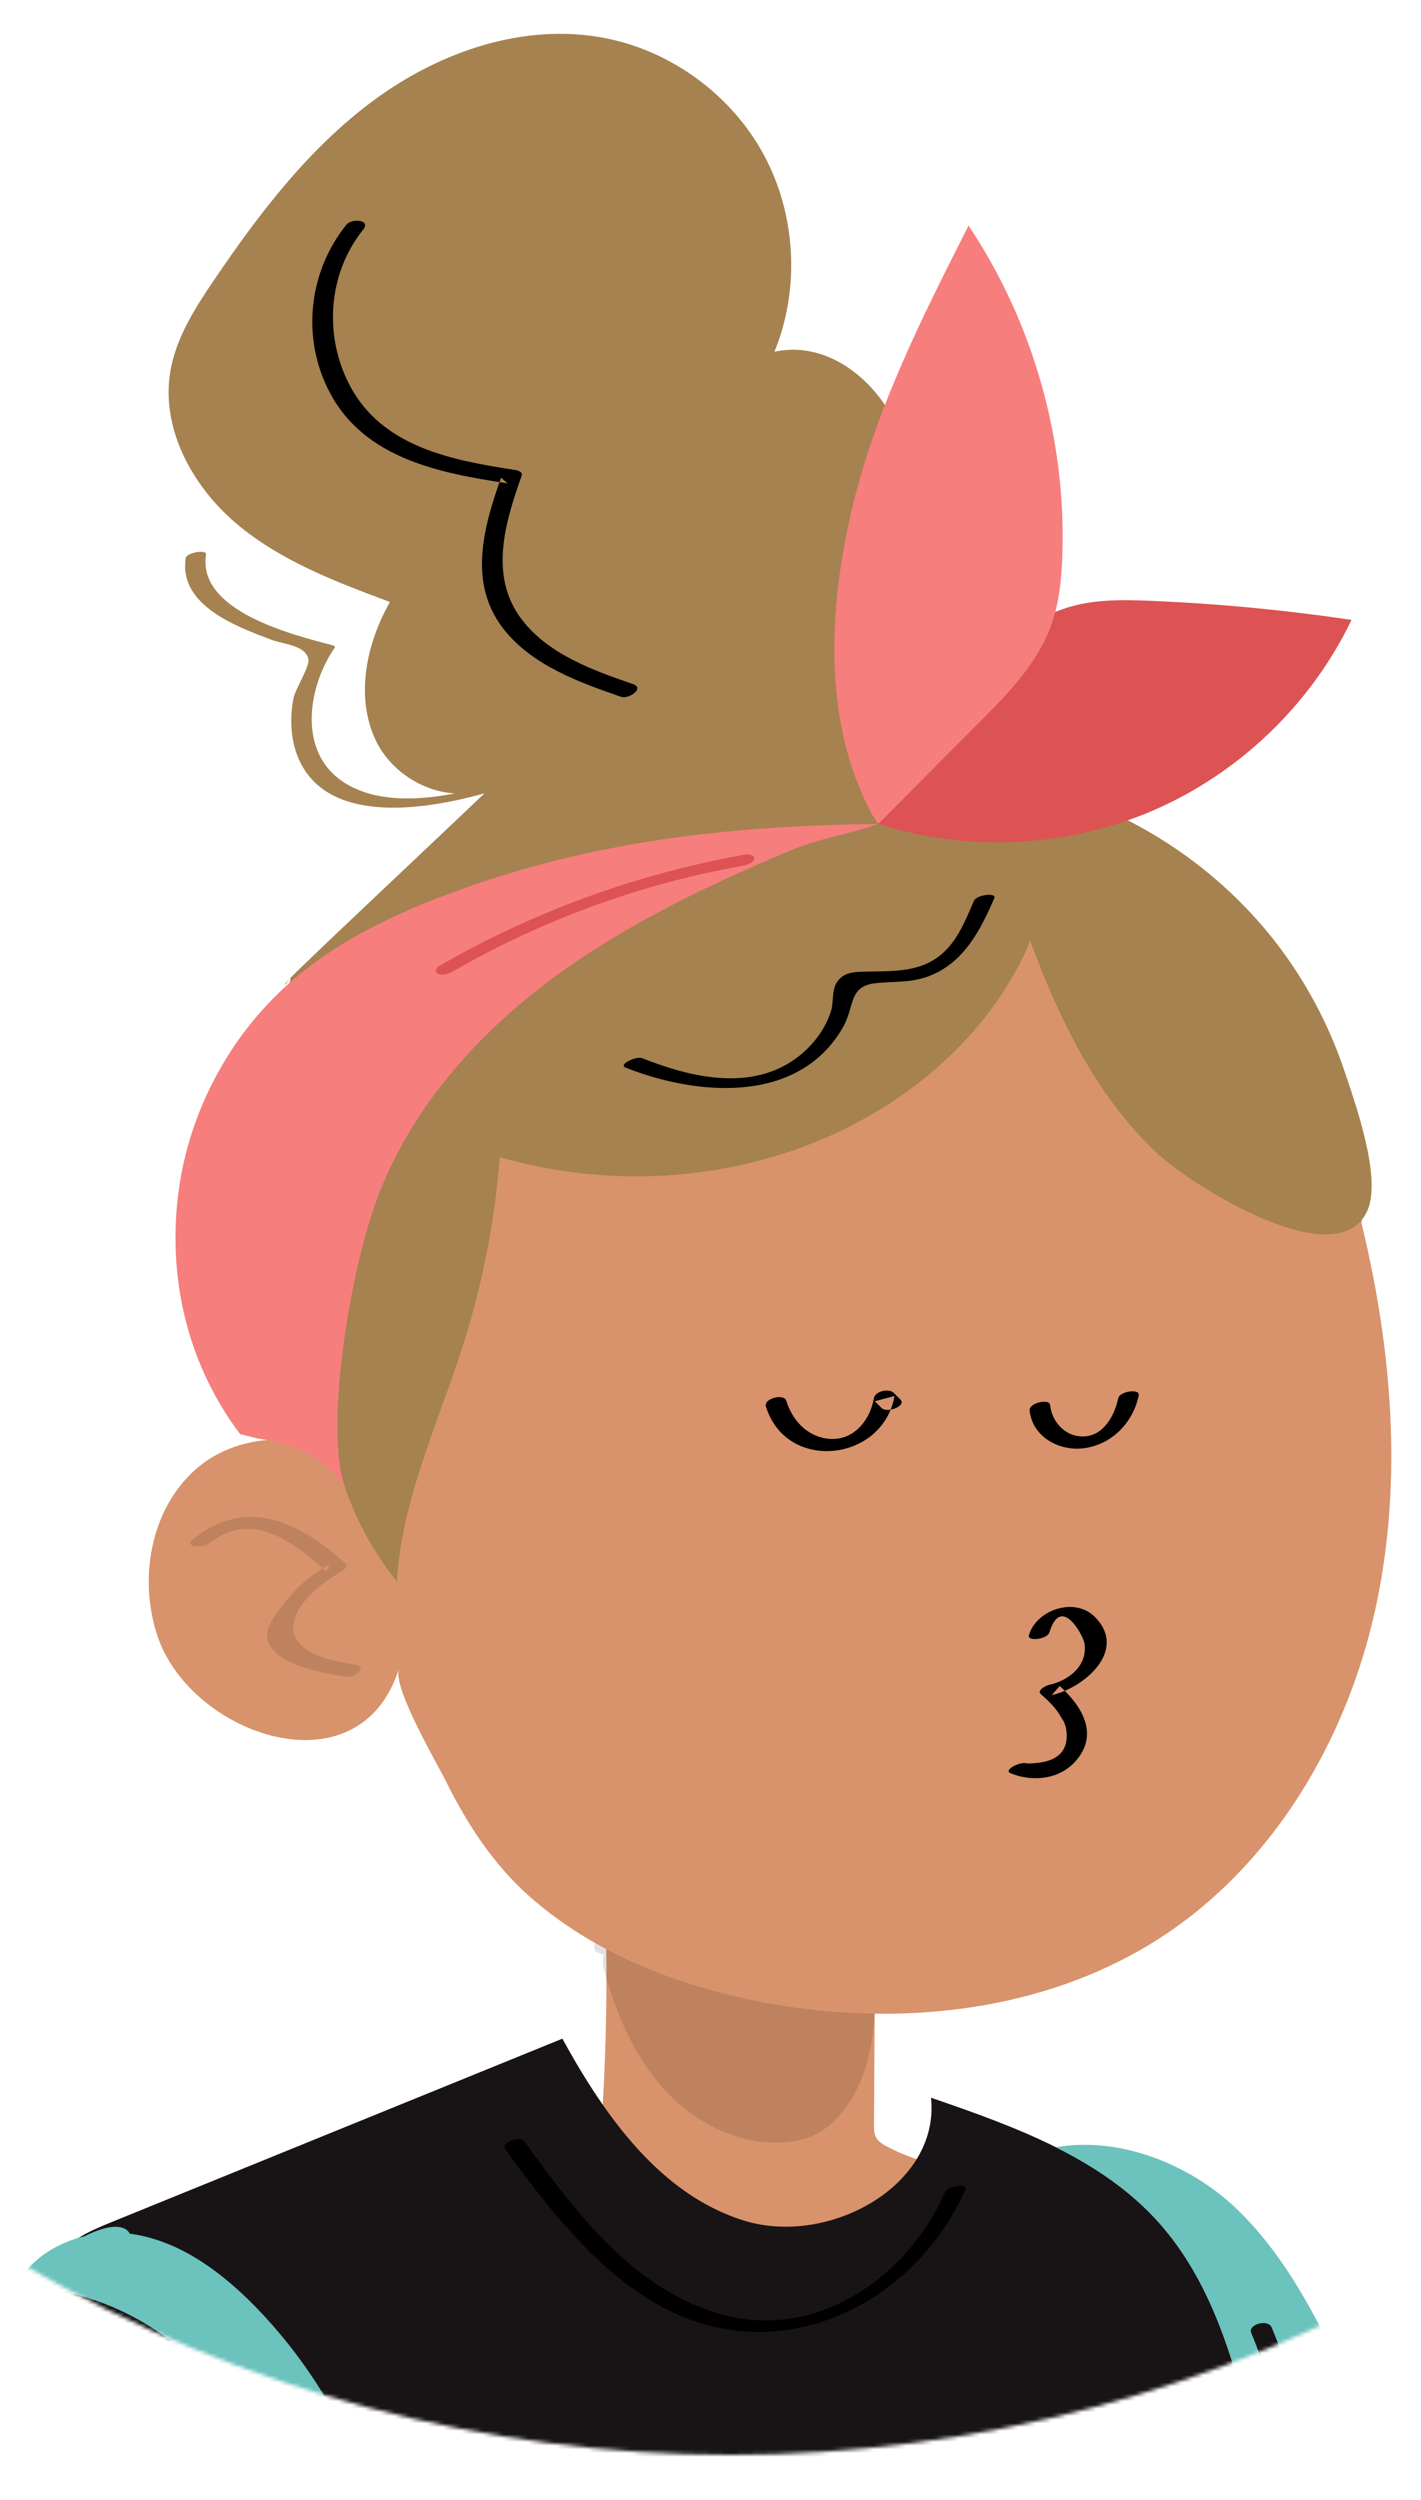
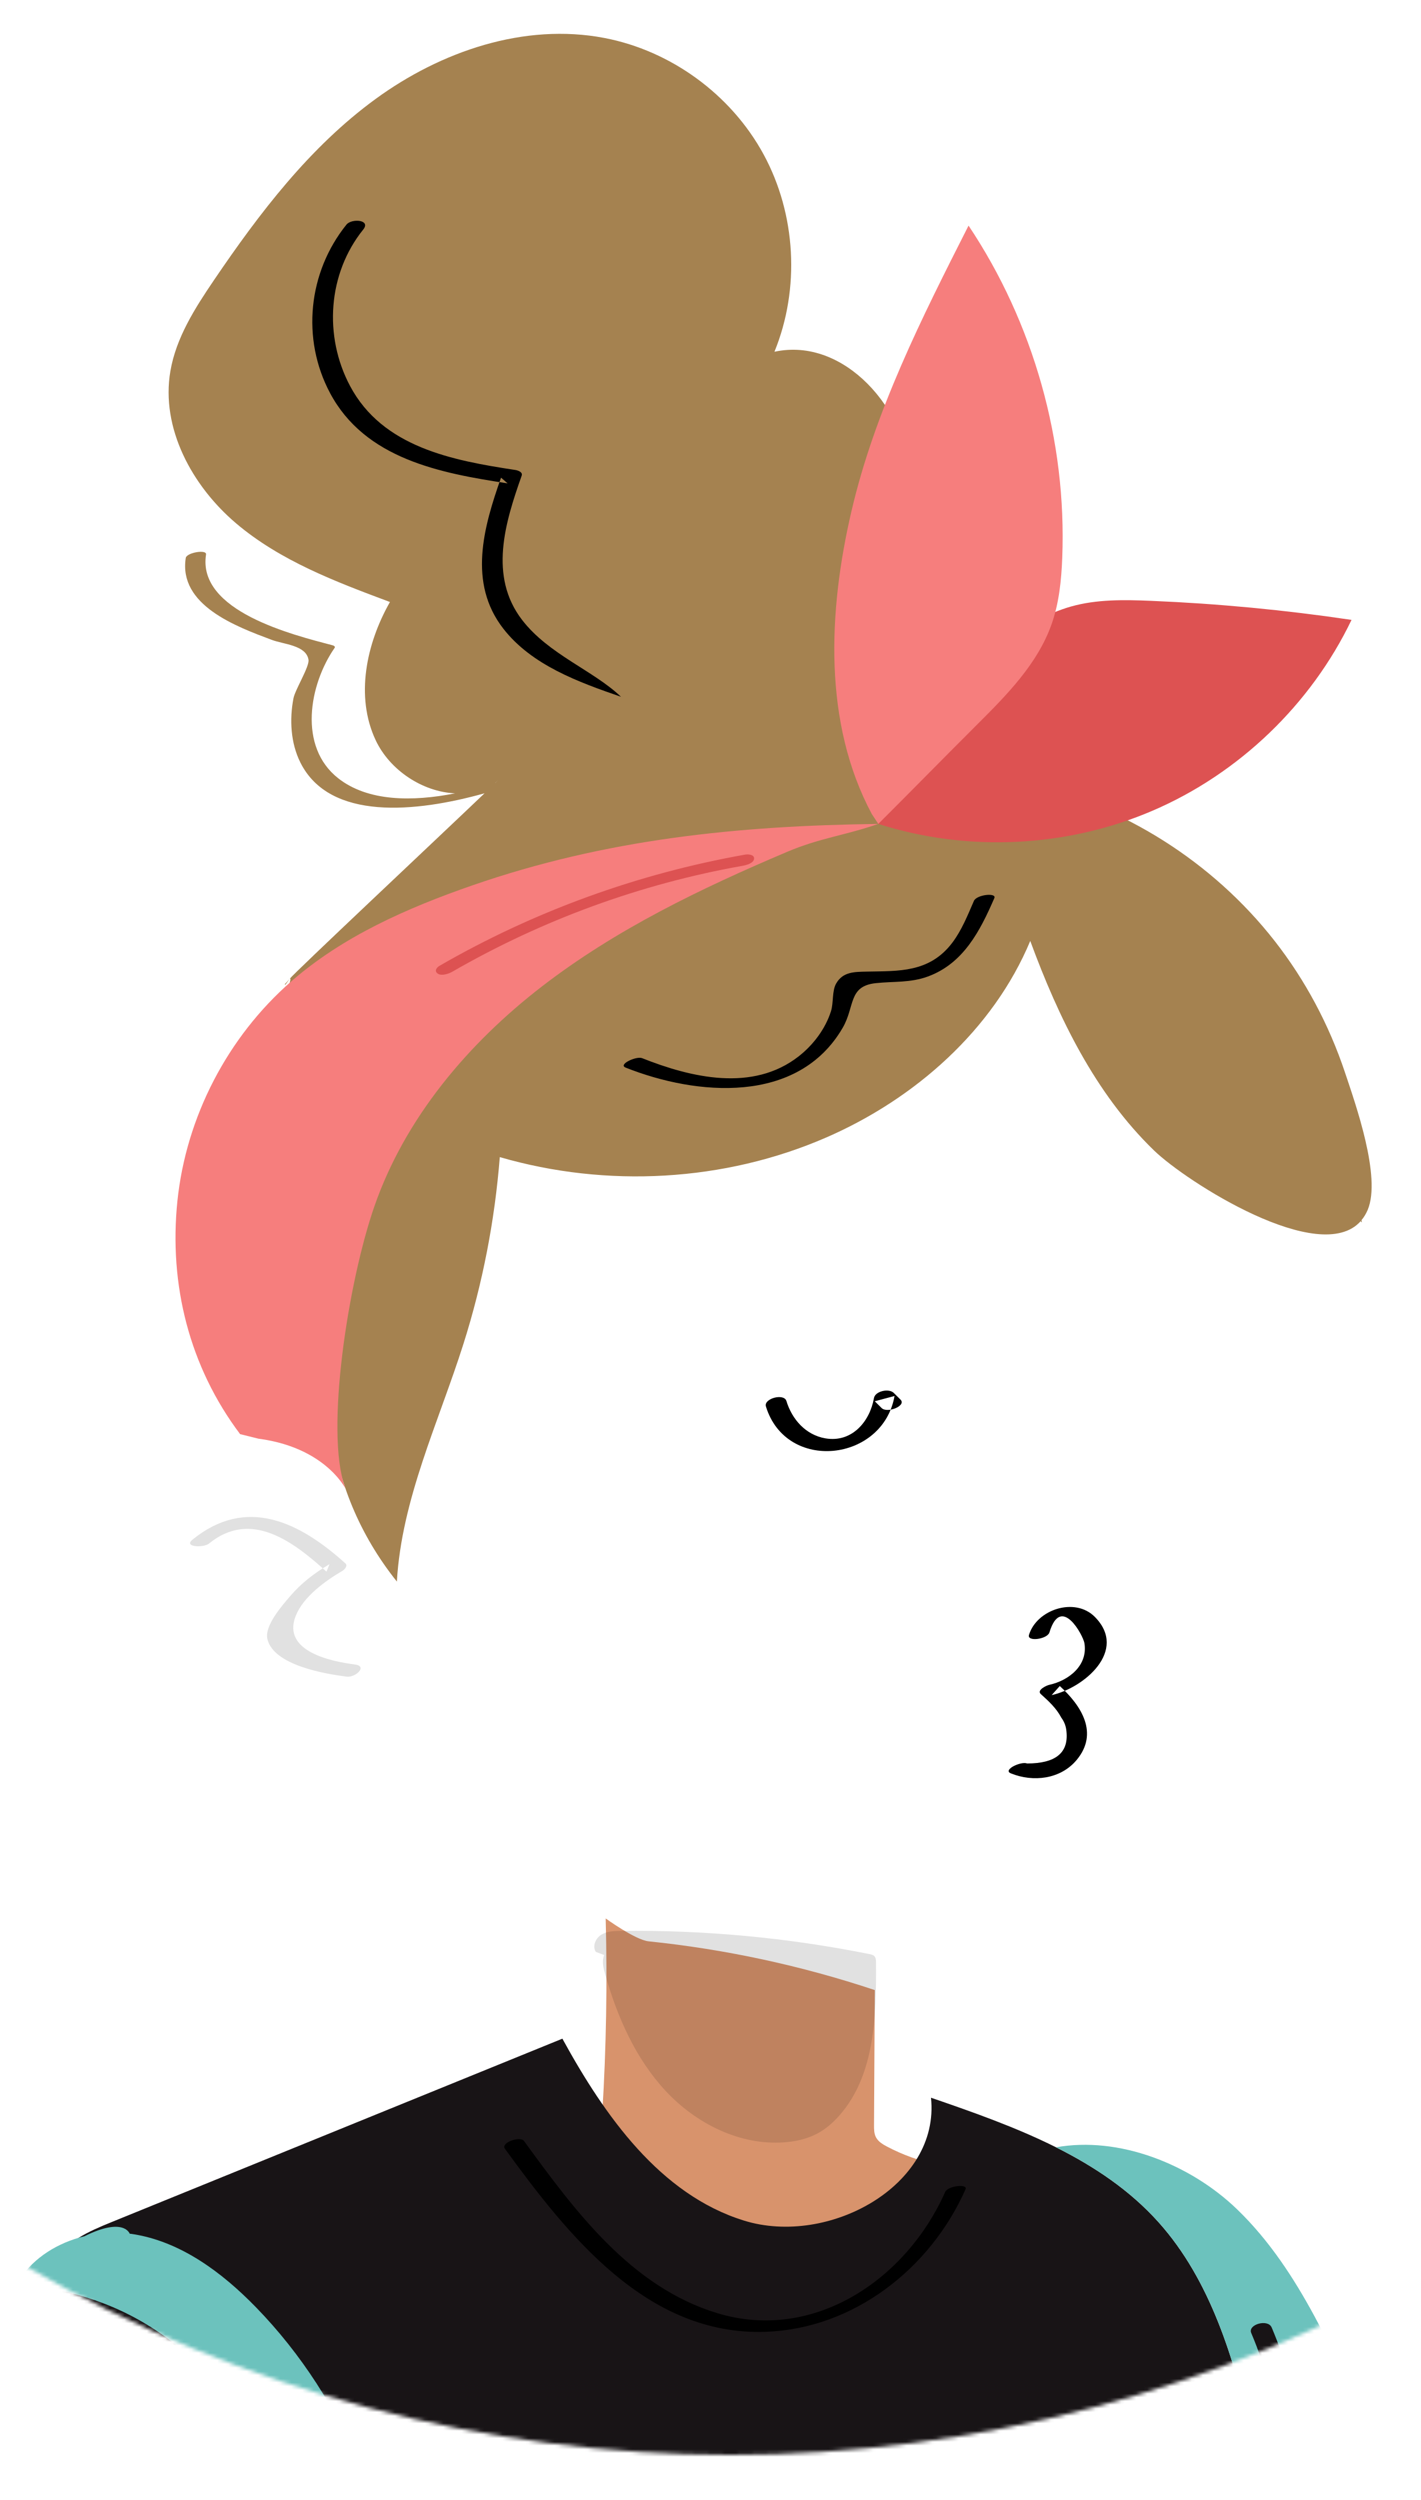
<svg xmlns="http://www.w3.org/2000/svg" xmlns:xlink="http://www.w3.org/1999/xlink" viewBox="343.85 146.787 383.525 674.426" overflow="visible">
  <defs>
    <circle id="masteravatarsavatar-path-1" cx="541" cy="428" r="381" />
  </defs>
  <g id="Master/Avatars/Avatar" stroke="none" stroke-width="1" fill="none" fill-rule="evenodd">
    <mask id="masteravatarsavatar-mask-2" fill="#fff">
      <use xlink:href="#masteravatarsavatar-path-1" />
    </mask>
    <g id="Oval" />
    <g mask="url(#masteravatarsavatar-mask-2)">
      <g transform="translate(279, 154) scale(1.909 1.909)" id="Head">
        <g id="Head/Bun" stroke="none" stroke-width="1" fill="none" fill-rule="evenodd">
          <g id="face" transform="translate(55, 117.449)">
            <path d="M104.39,182.108 C103.771,181.782 103.132,181.399 102.811,180.777 C102.54,180.252 102.538,179.635 102.541,179.045 C102.578,172.692 102.613,166.339 102.649,159.986 C92.285,156.534 81.54,154.219 70.674,153.097 C68.785,152.902 64.603,149.862 64.603,149.862 C64.842,158.974 64.684,168.097 64.13,177.196 C58.295,178.151 52.381,178.627 46.468,178.615 C50.422,182.82 54.377,187.025 58.332,191.229 C67.392,200.861 77.786,211.148 90.984,211.954 C98.211,212.395 105.577,209.686 110.796,204.666 C116.015,199.646 119.009,192.392 118.849,185.152 C113.872,185.501 108.804,184.434 104.39,182.108" id="SKIN" fill="#d8936c" />
            <path d="M64.396,155.032 C64.041,155.861 64.264,156.811 64.508,157.679 C66.217,163.732 68.817,169.673 73.11,174.268 C77.403,178.863 83.585,181.969 89.857,181.5 C91.48,181.38 93.104,181.018 94.539,180.25 C95.733,179.611 96.769,178.702 97.663,177.685 C102.669,171.986 102.877,163.65 102.822,156.064 C102.819,155.754 102.804,155.411 102.589,155.189 C102.418,155.012 102.162,154.954 101.921,154.906 C90.34,152.578 78.513,151.477 66.703,151.626 C65.759,151.638 64.763,151.673 63.964,152.174 C63.165,152.675 62.687,153.815 63.218,154.595" id="SHADOW" fill-opacity=".12" fill="#000" />
-             <path d="M29.612,87.115 C24.04,80.638 12.984,80.744 6.604,86.427 C0.225,92.108 -1.478,101.926 1.258,110.018 C5.988,124.006 29.766,132.278 35.358,114.621 C34.504,117.321 40.689,127.798 42.107,130.652 C45.068,136.614 48.722,142.192 53.72,146.653 C64.081,155.898 78.273,160.687 91.83,162.515 C109.384,164.884 128.036,162.253 142.925,152.658 C158.862,142.39 169.283,124.847 173.383,106.338 C177.482,87.829 175.712,68.409 171.073,50.028 C168.895,41.399 165.998,32.743 160.568,25.692 C155.842,19.557 149.408,14.927 142.606,11.224 C118.246,-2.038 87.208,-3.634 62.797,9.533 C35.925,24.026 20.078,56.689 27.094,86.701 C28.071,86.148 28.946,85.413 29.661,84.547" id="SKIN" fill="#d8936c" />
-             <path d="M8.521,96.888 C14.509,92.01 20.546,96.722 25.126,100.856 C25.27,100.505 25.414,100.154 25.558,99.805 C23.454,101.035 21.571,102.471 19.982,104.334 C18.869,105.639 16.323,108.513 16.776,110.391 C17.669,114.094 24.902,115.306 28.01,115.698 C29.186,115.847 31.057,114.216 29.115,113.971 C25.834,113.556 18.809,112.138 20.773,107.129 C21.844,104.395 24.979,102.153 27.378,100.749 C27.661,100.584 28.188,100.037 27.81,99.697 C21.34,93.856 13.809,90.126 6.179,96.343 C4.879,97.4 7.748,97.517 8.521,96.888" id="SKIN" fill="#d8936c" />
            <path d="M8.521,96.888 C14.509,92.01 20.546,96.722 25.126,100.856 C25.27,100.505 25.414,100.154 25.558,99.805 C23.454,101.035 21.571,102.471 19.982,104.334 C18.869,105.639 16.323,108.513 16.776,110.391 C17.669,114.094 24.902,115.306 28.01,115.698 C29.186,115.847 31.057,114.216 29.115,113.971 C25.834,113.556 18.809,112.138 20.773,107.129 C21.844,104.395 24.979,102.153 27.378,100.749 C27.661,100.584 28.188,100.037 27.81,99.697 C21.34,93.856 13.809,90.126 6.179,96.343 C4.879,97.4 7.748,97.517 8.521,96.888" id="SHADOW" fill-opacity=".12" fill="#000" />
          </g>
          <g id="hair" transform="translate(57, 0.449)">
            <path d="M12.973,197.863 C16.743,197.071 20.54,199.497 23.355,201.727 C23.751,202.041 24.8,201.655 25.207,201.513 C25.38,201.453 26.452,201.059 26.095,200.777 C24.34,199.387 22.438,198.128 20.317,197.373 C18.121,196.592 15.828,196.448 13.548,196.927 C13.172,197.006 12.793,197.108 12.442,197.264 C12.335,197.312 11.878,197.505 11.836,197.669 C11.724,198.11 12.808,197.898 12.973,197.863" id="Fill-12" fill="#1B1B1B" />
            <path d="M46.942,106.423 C46.963,106.41 46.984,106.402 47.004,106.388 L47.395,106.007 C47.343,106.066 47.199,106.21 46.999,106.405 C46.98,106.411 46.961,106.417 46.942,106.423 M167.115,147.287 C164.881,140.605 161.529,134.292 157.186,128.74 C148.437,117.554 135.731,109.528 121.871,106.433 C118.504,105.681 115.083,105.215 111.648,104.862 C111.464,99.905 107.572,95.279 102.818,93.452 C100.534,92.574 98.124,92.224 95.687,92.245 C95.814,92.048 95.936,91.851 96.049,91.655 C101.089,82.966 106.294,73.633 105.771,63.602 C105.248,53.571 96.278,43.344 86.463,45.48 C90.099,36.579 89.524,26.06 84.939,17.608 C80.353,9.156 71.848,2.939 62.404,1.135 C51.119,-1.021 39.312,3.008 30.035,9.784 C20.756,16.56 13.659,25.869 7.209,35.376 C4.526,39.332 1.87,43.493 1.062,48.204 C-0.322,56.268 4.118,64.444 10.36,69.733 C16.601,75.023 24.437,77.98 32.102,80.84 C28.744,86.747 27.191,94.194 30.073,100.347 C32.079,104.631 36.742,107.675 41.308,107.879 C35.271,109.073 28.977,109.042 24.788,105.748 C19.097,101.274 20.68,92.511 24.287,87.312 C24.406,87.141 24.151,87 24.039,86.97 C18.394,85.483 4.833,82.156 6.101,74.124 C6.22,73.362 3.353,73.864 3.236,74.61 C2.181,81.289 10.345,84.304 15.419,86.201 C17.086,86.825 20.269,86.947 20.586,89.004 C20.736,89.977 18.705,93.201 18.463,94.444 C17.88,97.453 18.06,100.782 19.451,103.549 C23.592,111.784 35.75,110.595 45.478,107.87 C39.004,114.052 18.445,133.353 17.898,134.118 C18.927,133.001 13.715,145.764 12.061,152.945 C10.549,159.508 9.051,166.382 10.744,172.902 C10.892,173.474 11.07,174.034 11.261,174.59 C10.748,178.468 11.115,182.414 12.755,185.941 C14.501,189.692 17.923,192.728 21.801,193.976 C22.465,195.115 23.129,196.255 23.792,197.395 C24.767,205.061 27.703,212.521 33.082,219.262 C33.748,207.607 38.973,196.783 42.5,185.654 C45.212,177.098 46.927,168.229 47.632,159.281 C62.731,163.659 79.371,162.78 93.803,156.501 C106.341,151.046 117.38,141.297 122.63,128.735 C126.63,139.594 131.817,150.303 140.129,158.342 C144.738,162.799 163.588,174.803 169.345,168.334 L169.529,168.516 C169.511,168.406 169.483,168.297 169.463,168.187 C169.806,167.772 170.105,167.295 170.34,166.732 C172.284,162.092 168.617,151.779 167.115,147.287" id="Fill-14" fill="#A58250" />
            <path d="M17.337,134.904 C17.52,134.639 17.71,134.38 17.898,134.118 C17.666,134.369 17.438,134.623 17.212,134.882 C17.253,134.889 17.296,134.897 17.337,134.904" id="Fill-16" fill="#A58250" />
            <path d="M139.694,80.674 C135.902,80.516 132.04,80.447 128.387,81.48 C125.046,82.424 122.023,84.255 119.185,86.257 C111.092,91.968 103.873,99.715 101.47,109.323 L103.26,106.808 C102.1,108.377 101.363,110.257 101.148,112.197 C113.765,116.229 127.831,115.542 139.995,110.3 C152.159,105.059 162.318,95.307 168.053,83.368 C158.657,81.969 149.186,81.07 139.694,80.674" id="Fill-18" fill="#DD5252" />
            <path d="M101.148,112.197 C105.602,107.76 110.698,102.56 115.152,98.123 C119.349,93.941 123.675,89.561 125.648,83.973 C126.706,80.978 127.03,77.775 127.154,74.601 C127.798,58.083 123.09,41.398 113.906,27.653 C107.315,40.647 100.667,53.799 97.356,67.988 C94.045,82.177 93.349,97.94 100.221,110.788" id="Fill-20" fill="#F67E7D" />
            <path d="M10.921,198.429 C3.756,188.921 0.825,177.303 2.055,165.462 C3.284,153.62 9.14,142.321 18.105,134.488 C25.433,128.084 34.538,124.078 43.733,120.889 C62.59,114.353 81.194,112.457 101.148,112.197 C96.344,113.858 92.928,114.165 88.246,116.148 C76.084,121.302 64.061,127.091 53.599,135.157 C43.136,143.224 34.243,153.755 29.904,166.232 C26.163,176.994 22.939,198.048 25.724,205.85 C26.264,207.361 23.971,200.445 13.514,199.07" id="Fill-22" fill="#F67E7D" />
-             <path d="M25.951,27.516 C20.542,34.231 19.546,43.646 23.638,51.322 C28.595,60.618 39.202,62.635 48.739,64.077 C48.429,63.808 48.119,63.539 47.809,63.27 C45.33,70.282 43.11,78.142 48.122,84.595 C52.142,89.773 58.782,92.168 64.767,94.233 C65.858,94.609 68.169,93.031 66.486,92.451 C60.879,90.517 54.555,88.264 50.792,83.383 C46.037,77.216 48.385,69.611 50.727,62.985 C50.915,62.455 50.135,62.23 49.798,62.179 C40.918,60.837 31.055,58.961 26.458,50.308 C22.724,43.28 23.308,34.433 28.33,28.2 C29.448,26.811 26.681,26.609 25.951,27.516" id="Fill-24" fill="#000" />
+             <path d="M25.951,27.516 C20.542,34.231 19.546,43.646 23.638,51.322 C28.595,60.618 39.202,62.635 48.739,64.077 C48.429,63.808 48.119,63.539 47.809,63.27 C45.33,70.282 43.11,78.142 48.122,84.595 C52.142,89.773 58.782,92.168 64.767,94.233 C60.879,90.517 54.555,88.264 50.792,83.383 C46.037,77.216 48.385,69.611 50.727,62.985 C50.915,62.455 50.135,62.23 49.798,62.179 C40.918,60.837 31.055,58.961 26.458,50.308 C22.724,43.28 23.308,34.433 28.33,28.2 C29.448,26.811 26.681,26.609 25.951,27.516" id="Fill-24" fill="#000" />
            <path d="M65.427,146.634 C75.413,150.6 89.772,151.914 96.109,141.012 C97.861,138 96.869,135.123 100.786,134.7 C103.34,134.424 105.668,134.674 108.161,133.759 C113.184,131.917 115.538,127.317 117.552,122.681 C117.901,121.879 115.053,122.183 114.663,123.079 C113.79,125.09 112.933,127.238 111.602,128.994 C108.373,133.253 103.983,132.973 99.539,133.069 C97.746,133.108 96.144,133.08 95.183,134.76 C94.591,135.796 94.828,137.506 94.454,138.675 C93.656,141.177 91.948,143.433 89.887,145.044 C83.396,150.116 74.702,148.058 67.75,145.298 C66.943,144.976 64.301,146.187 65.427,146.634" id="Fill-26" fill="#000" />
            <path d="M40.92,133.085 C53.603,125.773 67.516,120.679 81.933,118.122 C82.43,118.034 83.496,117.781 83.581,117.144 C83.663,116.518 82.748,116.46 82.332,116.533 C67.136,119.228 52.499,124.529 39.127,132.239 C38.663,132.505 38.34,133.002 38.87,133.359 C39.406,133.72 40.437,133.364 40.92,133.085" id="Fill-28" fill="#DD5252" />
          </g>
        </g>
      </g>
    </g>
    <g mask="url(#masteravatarsavatar-mask-2)">
      <g transform="translate(72, 691) scale(1.906 1.91)" id="Upper Body">
        <g id="Upper Body/Sweater 3" stroke="none" stroke-width="1" fill="none" fill-rule="evenodd">
          <g id="torso" transform="translate(110, 3.001)">
            <path d="M224.34,222.447 C225.694,216.936 224.409,211.171 223.419,205.584 C221.413,194.26 220.13,183.134 219.25,172.066 C217.295,147.493 217.332,123.215 215.885,97.729 C215.086,83.667 213.082,69.705 209.879,55.989 C207.371,45.245 204.072,34.123 196.655,25.89 C192.601,21.389 187.594,18.052 182.17,15.343 C176.524,12.524 170.425,10.384 164.46,8.338 C165.774,20.769 149.92,29.389 137.979,25.694 C126.102,22.017 118.256,10.907 112.265,1.42108547e-13 C111.429,0.339 110.594,0.678 109.758,1.017 C89.298,9.32 68.839,17.623 48.379,25.926 C45.24,27.2 41.875,28.664 40.185,31.601 C38.861,33.902 38.818,36.696 38.852,39.35 C39.151,62.487 42.656,85.58 49.238,107.763 C53.779,123.067 59.775,137.939 63.561,153.447 C69.174,176.443 64.145,202.922 64.756,226.586 C65.052,238.06 65.83,253.538 63.078,266.153 C61.809,271.972 66.174,277.457 72.129,277.559 C115.469,278.3 169.785,266.892 212.727,270.289 C218.943,270.781 223.899,265.201 222.664,259.09 C220.594,248.846 218.372,237.023 221.279,230.262 C222.387,227.689 223.672,225.168 224.34,222.447" id="Fill-1" fill="#181416" />
            <path d="M253.88,115.524 C250.174,94.403 236.833,75.776 227.168,56.308 C221.578,45.048 216.904,32.896 207.867,24.158 C201.146,17.66 191.008,13.75 182.17,15.344 C187.594,18.053 192.601,21.39 196.655,25.891 C204.072,34.123 207.371,45.245 209.879,55.989 C212.662,67.905 214.537,80.006 215.506,92.197 C204.343,93.853 193.181,95.509 182.019,97.165 C177.103,97.894 172.138,98.635 167.51,100.445 C156.483,104.758 148.574,114.656 142.965,125.083 C139.287,131.92 136.305,139.484 136.851,147.229 C137.397,154.972 142.301,162.831 149.828,164.729 C148.312,165.967 149.112,168.692 150.779,169.412 L148.846,169.089 C164.492,175.757 181.16,180.022 198.086,181.69 C213.43,183.202 230.095,182.208 242.376,172.888 C252.839,164.948 258.604,151.672 258.762,138.54 C258.858,130.621 257.046,122.799 253.88,115.524" id="Fill-4" fill="#6CC2BD" />
            <path d="M185.267,106.768 C177.321,92.769 159.262,85.409 143.794,89.866 C136.795,91.883 130.578,95.954 123.809,98.646 C115.925,101.782 107.289,103.008 98.844,102.19 C96.673,101.98 94.416,101.598 92.669,100.29 C88.979,97.528 89.067,92.105 89.063,87.496 C89.047,69.227 81.66,51.071 68.918,37.98 C64.059,32.988 58.127,28.57 51.233,27.57 C51.155,27.559 51.075,27.556 50.996,27.545 C50.996,27.545 50.18,25.126 44.588,27.903 C40.836,28.807 37.418,30.91 35.391,34.017 C34.039,35.239 32.776,36.566 31.647,38.044 C27.6,43.343 25.587,49.874 23.651,56.253 C19.287,70.629 14.922,85.004 10.558,99.379 C6.233,113.626 1.885,127.981 0.352,142.791 C-0.171,147.849 -0.337,153.112 1.487,157.859 C3.345,162.692 7.089,166.534 10.913,170.026 C28.659,186.235 50.786,198.239 74.62,201.327 C98.455,204.414 122.461,196.136 141.584,181.577 C147.563,177.025 152.565,171.193 158.352,165.143 C164.031,159.209 172.521,156.652 178.52,151.041 C190.276,140.045 193.213,120.767 185.267,106.768" id="Fill-8" fill="#6CC2BD" />
            <path d="M78.465,264.429 C123.573,256.387 168.881,249.468 214.334,243.68" id="Fill-10" fill="#181416" />
            <path d="M86.491,83.091 C82.928,73.431 77.567,64.8 70.456,57.347 C69.671,56.524 66.912,57.631 67.782,58.543 C74.781,65.88 80.083,74.35 83.594,83.867 C84.015,85.01 86.893,84.182 86.491,83.091" id="Fill-12" fill="#181416" />
            <path d="M151.714,175.151 C155.059,170.371 159.324,166.247 164.066,162.862 C168.593,159.63 174.087,157.861 177.836,153.623 C185.629,144.812 187.687,132.464 188.132,121.131 C188.842,103.019 176.94,90.555 159.24,88.225 C158.569,88.136 155.911,89.274 157.377,89.467 C166.58,90.678 175.166,94.61 180.368,102.56 C184.942,109.549 185.609,117.277 185.014,125.494 C184.152,137.398 180.732,151.987 169.379,158.176 C161.329,162.565 154.152,168.062 148.85,175.639 C148.611,175.98 151.209,175.872 151.714,175.151" id="Fill-14" fill="#181416" />
            <path d="M221.187,93.588 C225.922,94.359 230.372,96.072 234.234,98.954 C238.276,101.971 240.729,106.15 243.906,109.957 C244.555,110.735 246.127,110.121 246.607,109.446 C252.897,100.589 234.811,90.218 228.264,87.975 C227.224,87.618 224.866,89.127 226.53,89.697 C232.012,91.575 249.307,101.638 243.881,109.279 L246.583,108.768 C243.29,104.822 240.711,100.554 236.511,97.446 C232.478,94.462 227.852,92.669 222.922,91.866 C221.879,91.696 219.503,93.314 221.187,93.588" id="Fill-16" fill="#181416" />
            <path d="M72.631,250.644 C111.447,237.644 153.709,259.605 191.836,242.006 C193.677,241.156 191.965,240.509 190.758,241.066 C153.005,258.493 110.398,236.694 71.553,249.704 C69.617,250.352 71.409,251.053 72.631,250.644" id="Fill-18" fill="#000" />
            <path d="M104.128,15.549 C113.03,27.743 124.236,41.963 140.997,41.402 C153.511,40.983 164.381,32.468 169.353,21.264 C169.707,20.466 166.861,20.765 166.464,21.66 C160.997,33.978 147.883,42.901 134.208,38.77 C121.965,35.071 114.03,24.313 106.827,14.447 C106.294,13.717 103.49,14.676 104.128,15.549" id="Fill-20" fill="#000" />
            <path d="M46.855,123.872 C41.69,125.728 36.887,128.528 32.829,132.236 C28.751,135.962 24.944,140.762 23.415,146.148 C22.947,147.796 22.063,151.253 24.228,152.171 C26.255,153.031 28.633,151.423 29.532,149.703 C32.219,144.56 35.502,140.095 39.725,136.09 C44.427,131.631 49.737,127.878 55.094,124.259 C55.567,123.94 55.456,123.755 54.941,123.686 C54.347,123.606 53.387,123.901 52.892,124.235 C44.741,129.741 36.498,135.609 30.625,143.636 C29.165,145.632 27.928,147.743 26.821,149.951 C26.602,150.385 26.228,150.821 26.038,151.251 C25.99,151.309 25.941,151.365 25.893,151.422 C26.775,151.351 26.986,151.191 26.525,150.942 C26.485,150.791 26.199,150.524 26.123,150.378 C25.56,149.297 25.733,147.98 25.964,146.843 C26.988,141.822 30.223,137.262 33.728,133.638 C37.67,129.562 42.494,126.366 47.834,124.447 C48.115,124.346 48.967,124.074 48.713,123.677 C48.492,123.331 47.089,123.788 46.855,123.872" id="Fill-28" fill="#181416" />
            <path d="M38.193,37.376 C46.956,38.654 55.017,43.313 60.569,50.201 C61.393,51.224 64.15,50.077 63.222,48.925 C57.256,41.525 48.593,36.641 39.197,35.271 C37.77,35.063 36.249,37.092 38.193,37.376" id="Fill-30" fill="#181416" />
            <path d="M209.806,41.566 C214.203,51.872 215.158,63.363 212.51,74.251 C212.178,75.615 215.138,75.261 215.442,74.015 C218.122,62.991 217.156,51.224 212.703,40.789 C212.167,39.533 209.294,40.367 209.806,41.566" id="Fill-32" fill="#181416" />
            <path d="M167.309,130.388 C161.594,142.189 156.532,154.296 152.147,166.654 C151.861,167.461 154.718,167.111 155.029,166.233 C159.413,153.876 164.476,141.768 170.191,129.967 C170.464,129.404 169.205,129.45 168.976,129.479 C168.391,129.556 167.587,129.812 167.309,130.388" id="Fill-34" fill="#181416" />
          </g>
          <path d="M270.267,92.592 C278.243,87.278 288.027,84.285 297.511,85.661 C306.996,87.037 315.967,93.212 319.438,102.145 C319.928,103.406 320.297,104.871 319.669,106.07 C319.264,106.842 318.51,107.363 317.765,107.818 C311.658,111.546 304.138,112.894 297.116,111.521 C287.549,109.65 279.637,103.169 272.168,96.906 C270.511,95.516 268.752,93.964 268.309,91.846 L271.329,91.631" id="SKIN" fill="#d8936c" />
          <g id="hand" transform="translate(163.795, 94.151)">
            <path d="M64.438,5.227 C63.804,4.949 63.111,4.84 62.427,4.734 C52.304,3.156 42.181,1.578 32.058,2.48689958e-14 L28.676,2.227 C21.873,1.165 14.658,3.089 9.287,7.396 C3.916,11.704 0.469,18.328 0.027,25.199 C-0.137,27.746 0.418,30.807 2.755,31.832 C5.552,33.058 8.504,30.449 10.156,27.88 C12.009,24.996 13.427,21.832 15.497,19.099 C17.566,16.365 20.492,14.018 23.907,13.717 C21.3,18.393 18.694,23.067 16.087,27.743 C14.74,30.159 13.371,32.635 12.914,35.364 C12.457,38.092 13.081,41.167 15.18,42.969 C18.656,45.951 24.317,44.015 27.279,40.522 C30.242,37.03 31.509,32.442 33.75,28.448 C35.716,24.942 38.463,21.876 41.733,19.537 C40.303,23.368 38.875,27.199 37.445,31.03 C36.113,34.599 35.01,39.21 37.869,41.729 C40.335,43.903 44.412,42.888 46.747,40.573 C49.083,38.258 50.209,35.033 51.616,32.061 C53.865,27.314 56.998,22.987 60.805,19.368 C62.918,17.359 65.307,15.473 66.499,12.811 C67.689,10.15 67.109,6.396 64.438,5.227" id="SKIN" fill="#d8936c" />
            <path d="M28.398,10.979 C28.915,10.407 29.451,9.853 30.008,9.319 C30.287,9.052 30.571,8.791 30.859,8.535 C31.019,8.393 31.18,8.251 31.343,8.113 C31.409,8.057 31.474,8.001 31.54,7.947 C31.561,7.929 31.806,7.725 31.708,7.806 C31.627,7.873 31.811,7.723 31.829,7.709 C31.912,7.642 31.996,7.576 32.081,7.509 C32.232,7.391 32.384,7.273 32.539,7.157 C32.846,6.924 33.158,6.698 33.474,6.477 C34.125,6.022 34.792,5.595 35.473,5.19 C35.92,4.924 36.28,4.215 35.683,3.895 C35.036,3.547 34.21,3.772 33.62,4.123 C30.8,5.797 28.228,7.902 26.029,10.333 C25.621,10.785 25.712,11.371 26.348,11.528 C27.005,11.69 27.926,11.5 28.398,10.979" id="SHADOW" fill-opacity=".12" fill="#000" />
            <path d="M43.271,18.659 C45.914,15.536 48.74,12.575 51.736,9.789 C52.236,9.325 51.306,9.145 51.01,9.16 C50.32,9.197 49.594,9.416 49.082,9.893 C46.085,12.679 43.259,15.64 40.618,18.763 C40.194,19.263 40.985,19.41 41.343,19.391 C41.964,19.359 42.842,19.166 43.271,18.659" id="SHADOW" fill-opacity=".12" fill="#000" />
          </g>
        </g>
      </g>
    </g>
    <g mask="url(#masteravatarsavatar-mask-2)">
      <g transform="translate(499, 444) scale(1.908 1.9)" id="Expression">
        <g id="Expression/Smoosh Kiss" stroke="none" stroke-width="1" fill="none" fill-rule="evenodd">
          <path d="M67.136,75.331 C68.777,69.884 71.906,75.785 72.081,76.854 C72.6,80.012 69.906,82.17 67.058,82.794 C66.749,82.862 65.296,83.526 65.906,84.083 C67.031,85.11 68.095,86.071 68.81,87.436 C69.241,88.023 69.486,88.682 69.544,89.411 C69.854,92.434 67.998,93.945 63.977,93.945 C63.114,93.594 60.476,94.857 61.67,95.346 C64.823,96.632 68.711,96.198 70.996,93.431 C74.132,89.634 71.66,85.748 68.597,82.95 C68.213,83.38 67.829,83.81 67.445,84.239 C71.971,83.247 78.282,77.942 73.564,73.141 C70.738,70.265 65.325,72.09 64.239,75.695 C63.935,76.705 66.84,76.311 67.136,75.331" id="Fill-1" fill="#000" />
          <path d="M27.028,43.255 C29.898,52.669 43.59,51.126 45.221,41.77 C44.29,42.02 43.358,42.269 42.426,42.519 L43.393,43.48 C44.192,44.274 46.943,43.157 46.07,42.289 C45.747,41.969 45.424,41.649 45.102,41.328 C44.43,40.66 42.485,41.063 42.308,42.076 C41.728,45.405 39.187,48.433 35.436,47.784 C32.639,47.3 30.716,45.073 29.925,42.479 C29.579,41.342 26.686,42.134 27.028,43.255" id="Fill-4" fill="#000" />
-           <path d="M64.331,43.821 C64.729,47.707 68.768,49.785 72.381,49.134 C76.188,48.448 78.975,45.432 79.762,41.715 C79.988,40.646 77.073,41.104 76.866,42.084 C76.357,44.483 74.891,47.281 72.184,47.501 C69.549,47.714 67.488,45.571 67.228,43.045 C67.133,42.107 64.22,42.734 64.331,43.821" id="Fill-7" fill="#000" />
        </g>
      </g>
    </g>
    <g mask="url(#masteravatarsavatar-mask-2)" fill-opacity="0">
      <g transform="translate(469, 539)" id="Facial Hair">
        <g id="Facial Hair/None" stroke="none" stroke-width="1" fill="none" fill-rule="evenodd" fill-opacity="0" />
      </g>
    </g>
  </g>
</svg>